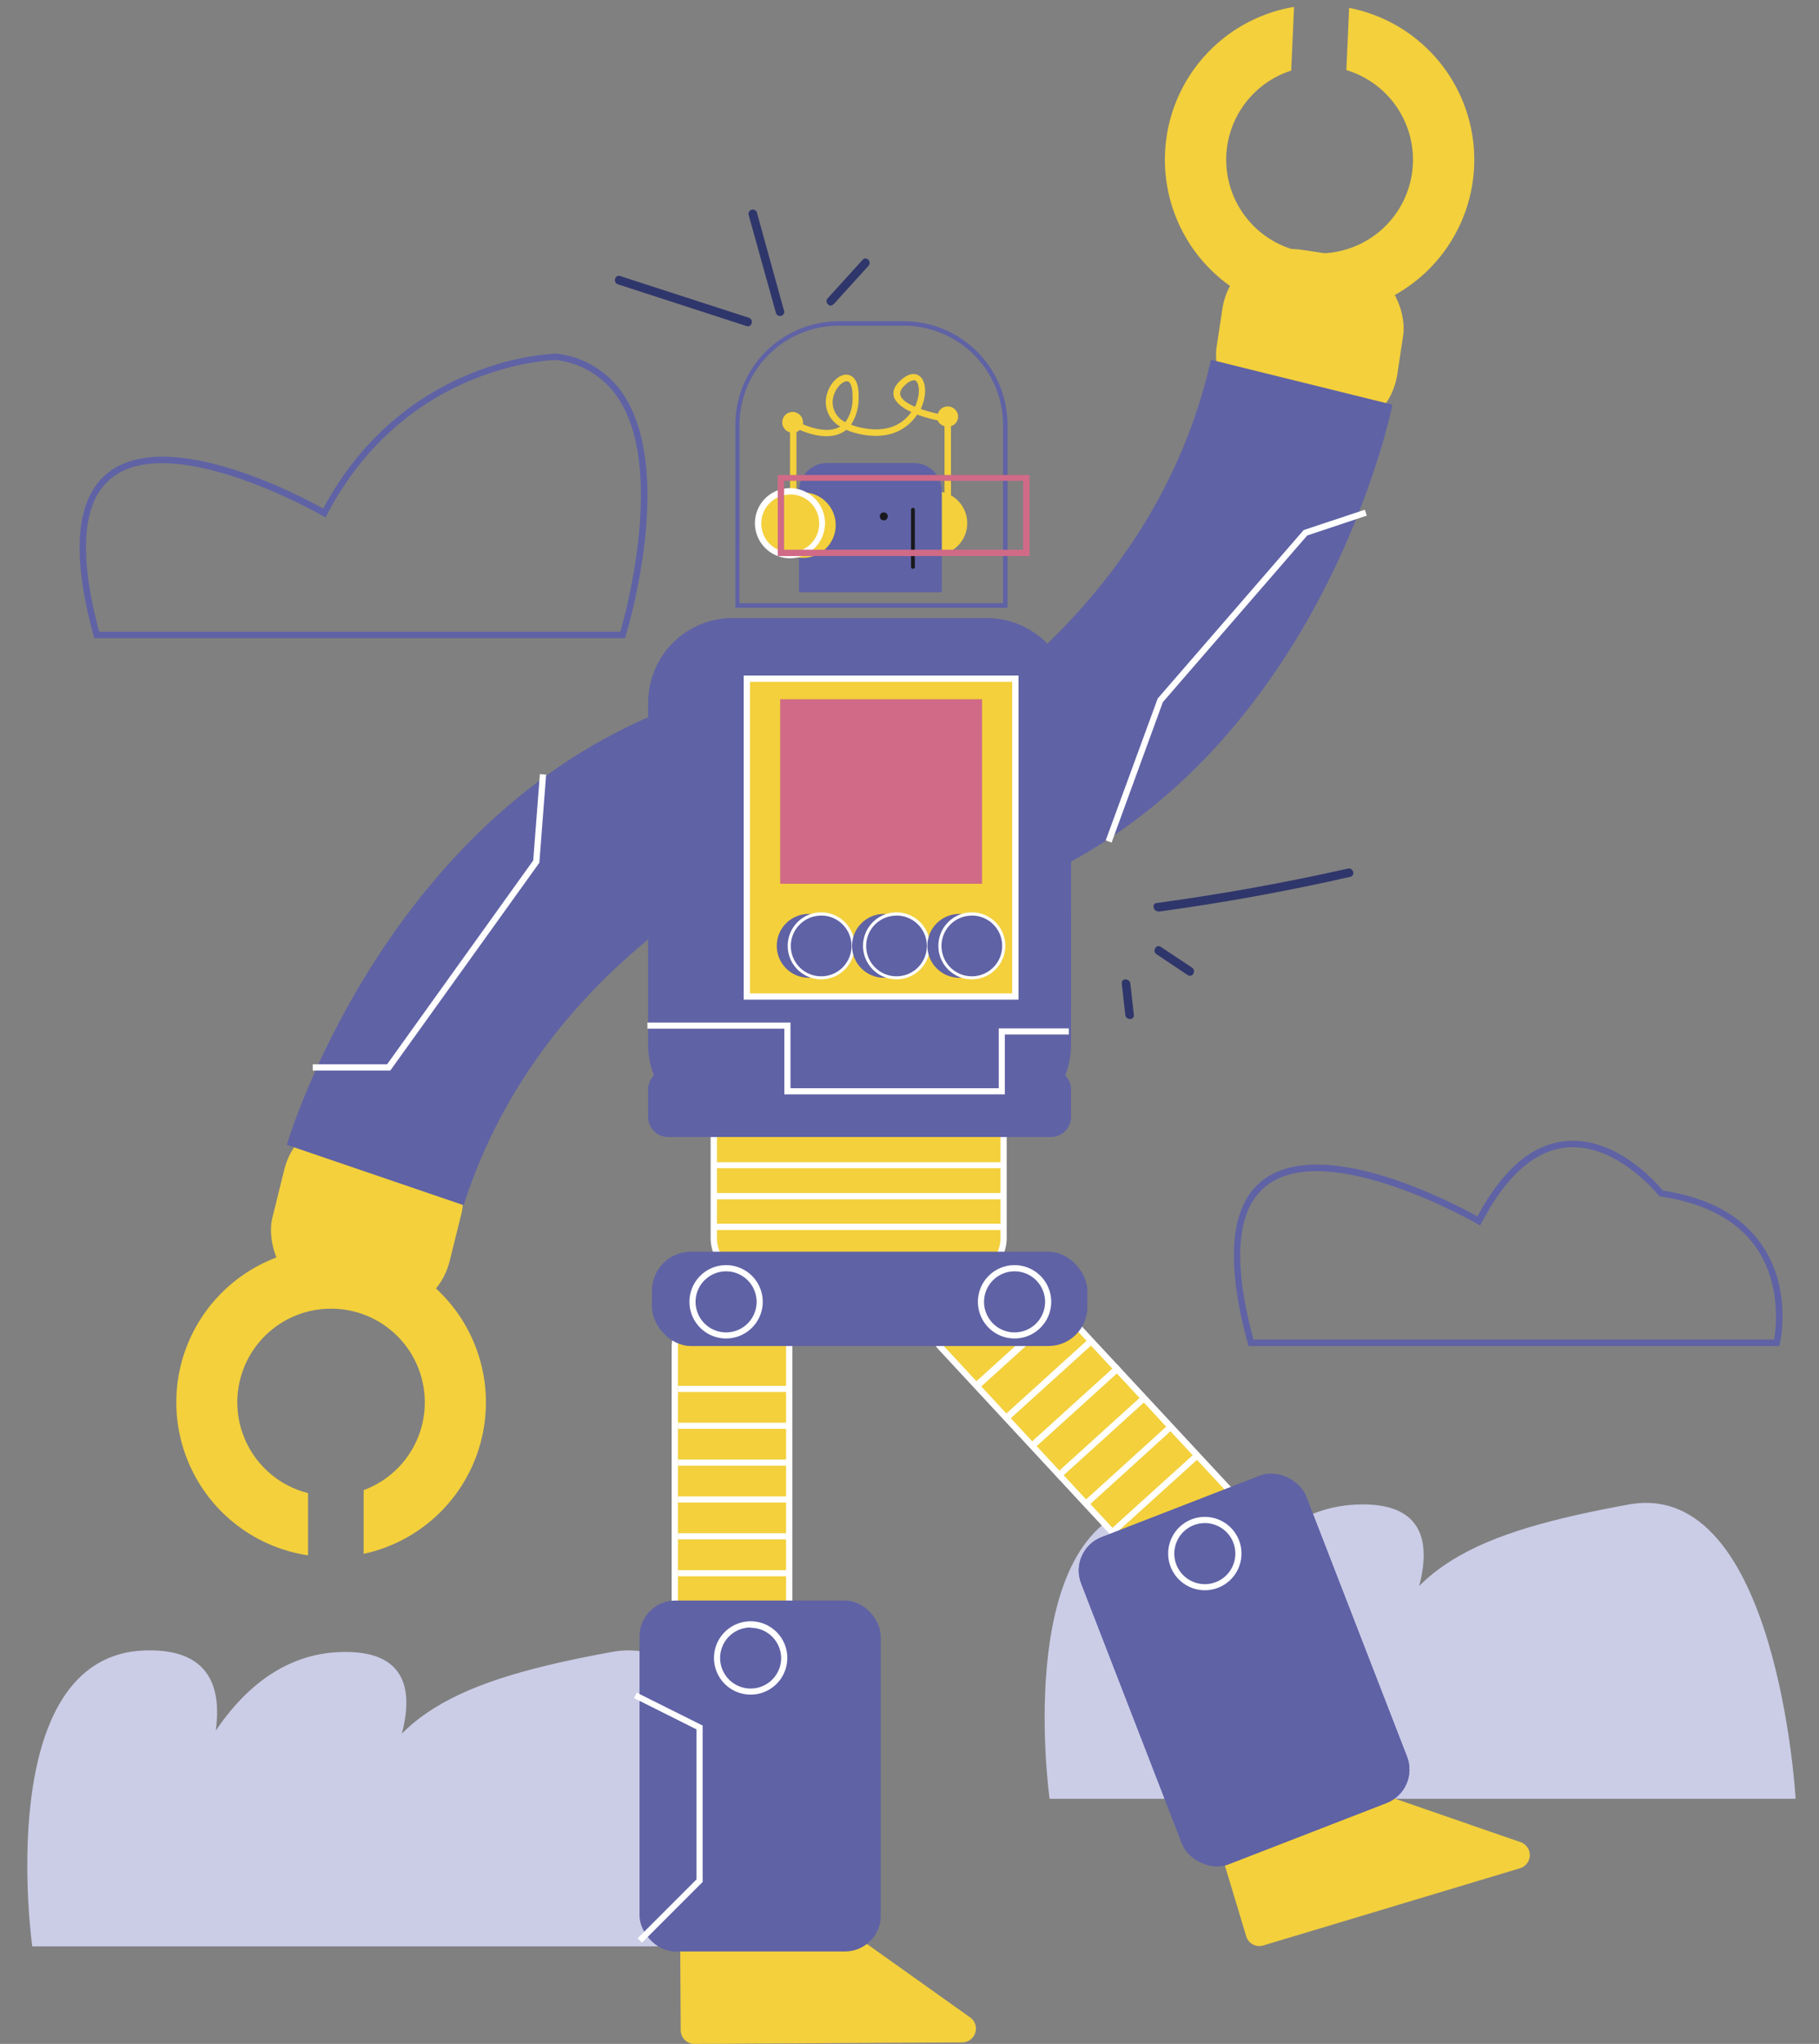
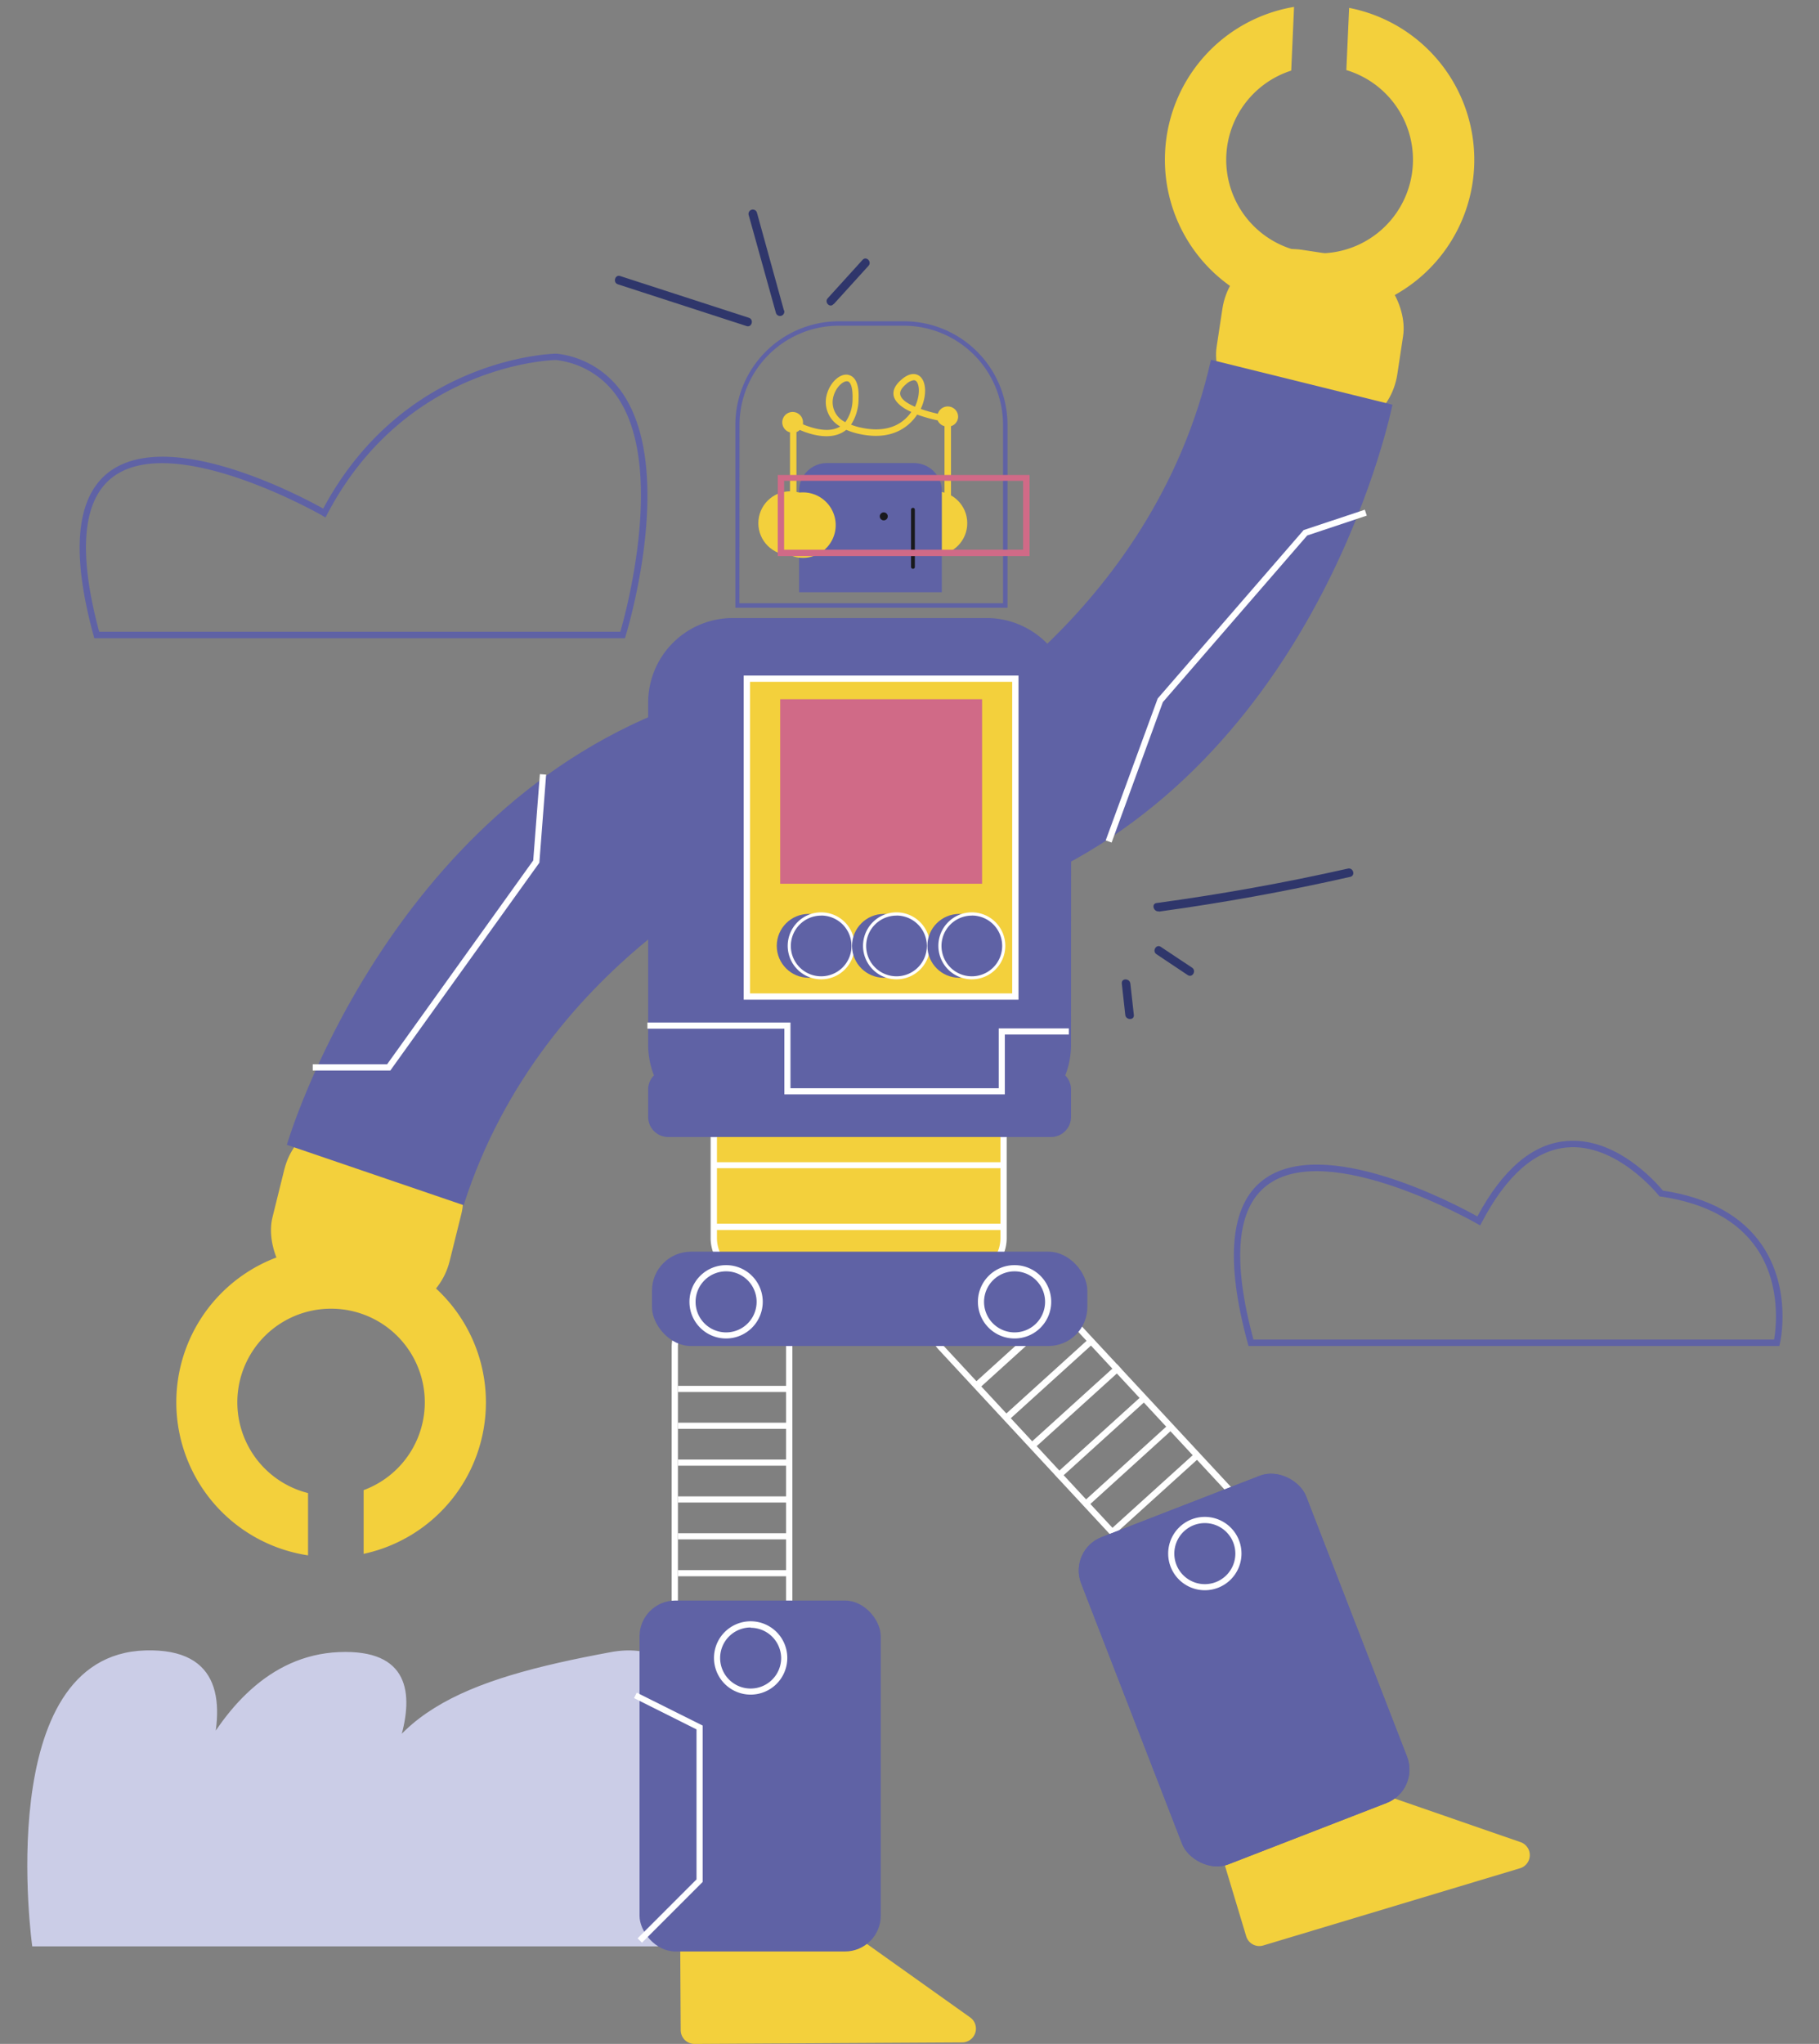
<svg xmlns="http://www.w3.org/2000/svg" viewBox="0 0 314.15 352.84">
  <rect x="0" y="0" width="314.15" height="352.84" fill="#808080" stroke="none" />
  <title>Mesa de trabajo 59</title>
  <g id="Capa_1" data-name="Capa 1">
-     <rect x="116.54" y="225.9" width="19.76" height="65.43" rx="6.65" fill="#f3d03c" />
    <path d="M129.65,291.87H123.2a7.21,7.21,0,0,1-7.2-7.19V232.55a7.21,7.21,0,0,1,7.2-7.19h6.45a7.21,7.21,0,0,1,7.2,7.19v52.13A7.21,7.21,0,0,1,129.65,291.87Zm-6.45-65.43a6.12,6.12,0,0,0-6.12,6.11v52.13a6.12,6.12,0,0,0,6.12,6.11h6.45a6.12,6.12,0,0,0,6.11-6.11V232.55a6.12,6.12,0,0,0-6.11-6.11Z" fill="#fff" />
    <rect x="117.1" y="239.24" width="19.4" height="1.06" fill="#fff" />
    <rect x="117.1" y="245.6" width="19.4" height="1.06" fill="#fff" />
    <rect x="117.1" y="251.96" width="19.4" height="1.06" fill="#fff" />
    <rect x="117.1" y="258.32" width="19.4" height="1.06" fill="#fff" />
    <rect x="117.1" y="264.68" width="19.4" height="1.06" fill="#fff" />
    <rect x="117.1" y="271.05" width="19.4" height="1.06" fill="#fff" />
-     <path d="M181.27,310.52H310.11S307,255,281.22,259.73s-40.82,10.67-44,30.73c0,0,21.35-31.79-3-30.73s-31.34,38.46-31.34,38.46,24.54-39.54-2.08-38.75S181.27,310.52,181.27,310.52Z" fill="#cbcde7" />
-     <rect x="177.62" y="212.32" width="19.76" height="65.43" rx="6.65" transform="translate(-116.63 193.04) rotate(-42.88)" fill="#f3d03c" />
    <path d="M202.87,273.52a7.17,7.17,0,0,1-5.27-2.29L162.13,233a7.21,7.21,0,0,1,.38-10.17l4.73-4.39a7.2,7.2,0,0,1,10.17.38L212.88,257a7.2,7.2,0,0,1-.38,10.17l-4.73,4.4A7.19,7.19,0,0,1,202.87,273.52Zm-30.73-55.89a6.09,6.09,0,0,0-4.16,1.63l-4.73,4.4a6.1,6.1,0,0,0-.32,8.63l35.46,38.2a6.12,6.12,0,0,0,8.64.32l4.73-4.39a6.12,6.12,0,0,0,.32-8.64l-35.46-38.2A6.13,6.13,0,0,0,172.14,217.63Z" fill="#fff" />
    <rect x="171.23" y="237.58" width="19.77" height="1.12" transform="translate(-113 183.24) rotate(-42.17)" fill="#fff" />
    <rect x="175.44" y="242.29" width="20.53" height="1.14" transform="translate(-114.97 187.51) rotate(-42.17)" fill="#fff" />
    <rect x="179.87" y="247.48" width="20.7" height="1.09" transform="translate(-117.27 191.9) rotate(-42.17)" fill="#fff" />
    <rect x="184.66" y="252.54" width="20.13" height="1.08" transform="translate(-119.54 196.5) rotate(-42.22)" fill="#fff" />
    <rect x="189.48" y="257.19" width="20.19" height="1.09" transform="translate(-121.33 200.48) rotate(-42.13)" fill="#fff" />
    <rect x="165.73" y="231.71" width="21.11" height="1.23" transform="translate(-110.33 178.45) rotate(-42.16)" fill="#fff" />
    <rect x="123.28" y="185.9" width="50.05" height="34.49" rx="6.65" fill="#f3d03c" />
    <path d="M166.67,220.93H129.93a7.2,7.2,0,0,1-7.2-7.19V192.56a7.21,7.21,0,0,1,7.2-7.2h36.74a7.2,7.2,0,0,1,7.19,7.2v21.18A7.19,7.19,0,0,1,166.67,220.93Zm-36.74-34.49a6.12,6.12,0,0,0-6.11,6.12v21.18a6.12,6.12,0,0,0,6.11,6.11h36.74a6.12,6.12,0,0,0,6.11-6.11V192.56a6.12,6.12,0,0,0-6.11-6.12Z" fill="#fff" />
    <rect x="123.28" y="200.63" width="49.99" height="1.03" fill="#fff" />
-     <rect x="123.28" y="205.95" width="49.99" height="1.09" fill="#fff" />
    <rect x="123.28" y="211.25" width="49.99" height="1.08" fill="#fff" />
    <path d="M5.57,336H134.41s-3.11-55.56-28.89-50.8-40.82,10.68-44,30.74c0,0,21.35-31.8-3-30.74s-31.34,38.47-31.34,38.47,24.54-39.55-2.08-38.76S5.57,336,5.57,336Z" fill="#cbcde7" />
    <rect x="47.61" y="193.46" width="31.52" height="32.68" rx="12.1" transform="translate(74.38 428.68) rotate(-166.07)" fill="#f3d03c" />
    <path d="M49.54,197.63s16.94-58.13,68.73-76.3L135,147.7s-41,16.75-54.93,60.35" fill="#5f62a5" />
    <rect x="209.74" y="44.42" width="31.52" height="30.86" rx="12.1" transform="matrix(0.99, 0.15, -0.15, 0.99, 11.95, -34.12)" fill="#f3d03c" />
    <path d="M240.48,69.86s-11.76,59.39-61.76,82l-19-24.8s39.38-20.29,49.42-64.95" fill="#5f62a5" />
    <circle cx="161.54" cy="90.32" r="5.51" fill="#f3d03c" />
    <path d="M185,121.3a14.61,14.61,0,0,0-14.6-14.61H126.55a14.61,14.61,0,0,0-14.61,14.61v59.08a14.65,14.65,0,0,0,1,5.27,3.42,3.42,0,0,0-1,2.42v4.75a3.46,3.46,0,0,0,3.46,3.46h66.11a3.46,3.46,0,0,0,3.46-3.46v-4.75a3.42,3.42,0,0,0-1-2.42,14.44,14.44,0,0,0,1-5.27Z" fill="#5f62a5" />
    <path d="M142.84,79.94h15a4.82,4.82,0,0,1,4.82,4.82v17.48a0,0,0,0,1,0,0H138a0,0,0,0,1,0,0V84.76A4.82,4.82,0,0,1,142.84,79.94Z" fill="#5f62a5" />
    <circle cx="152.63" cy="89.14" r="0.69" fill="#19191d" />
    <path d="M157.67,98.19a.33.33,0,0,1-.33-.33V88a.33.33,0,0,1,.33-.33A.32.32,0,0,1,158,88v9.85A.32.32,0,0,1,157.67,98.19Z" fill="#19191d" />
    <path d="M174,104.92H127V73.34a17.9,17.9,0,0,1,17.89-17.88h11.29A17.9,17.9,0,0,1,174,73.34Zm-46.3-.78h45.53V73.34a17.14,17.14,0,0,0-17.12-17.11H144.84a17.14,17.14,0,0,0-17.12,17.11Z" fill="#5f62a5" />
    <path d="M165.47,71.89a1.79,1.79,0,0,0-3.5-.46,26.92,26.92,0,0,1-2.92-.82.36.36,0,0,0,0-.09c1.06-2.29.93-4.76-.28-5.63-.48-.34-1.51-.71-3.06.62-1.17,1-1.62,2-1.32,3s1.56,2,3,2.6c-1.15,1.67-3.62,3.77-8.56,2.74a10.94,10.94,0,0,1-1.85-.54,8.18,8.18,0,0,0,1.3-4.51c.14-3.41-1.16-4-1.94-4.12-1.56-.15-3.31,1.74-3.67,4a4.83,4.83,0,0,0,2.43,4.94l-.14.09c-2.05,1.13-5,.08-6.28-.46a2.85,2.85,0,0,0,0-.29,1.79,1.79,0,1,0-2.24,1.68V85.5a5.5,5.5,0,0,0-3.41,5,5.65,5.65,0,1,0,5.65-5.5,5.93,5.93,0,0,0-1.13.11V74.59a1.75,1.75,0,0,0,.58-.37c1.38.61,4.81,1.84,7.34.44a4.51,4.51,0,0,0,.68-.46,12,12,0,0,0,2.42.75c5.78,1.2,8.62-1.55,9.83-3.38a25.9,25.9,0,0,0,3.54,1,1.77,1.77,0,0,0,1.18,1v14h1.12v-14A1.73,1.73,0,0,0,165.47,71.89Zm-19.44,1a3.79,3.79,0,0,1-2.19-4c.29-1.8,1.62-3.07,2.4-3.07h.06c.51,0,1,.86.94,3A6.86,6.86,0,0,1,146,72.87Zm12.05-2.79-.06.12c-1.31-.56-2.3-1.23-2.52-2-.17-.56.16-1.2,1-1.91a2.42,2.42,0,0,1,1.31-.67.64.64,0,0,1,.35.1C158.83,66.25,158.94,68.2,158.08,70.08Z" fill="#f3d03c" />
    <rect x="128.99" y="117.16" width="46.37" height="54.87" fill="#f3d03c" />
    <path d="M175.9,172.57H128.44V116.62H175.9Zm-46.37-1.08h45.28V117.7H129.53Z" fill="#fff" />
    <rect x="134.74" y="120.71" width="34.87" height="31.85" fill="#d06a87" />
    <circle cx="139.66" cy="163.28" r="5.51" fill="#5f62a5" />
    <circle cx="141.82" cy="163.28" r="5.51" fill="#5f62a5" />
    <path d="M141.82,169.06a5.78,5.78,0,1,1,5.78-5.78A5.78,5.78,0,0,1,141.82,169.06Zm0-11a5.24,5.24,0,1,0,5.24,5.23A5.24,5.24,0,0,0,141.82,158.05Z" fill="#fff" />
    <circle cx="152.66" cy="163.28" r="5.51" fill="#5f62a5" />
    <circle cx="154.83" cy="163.28" r="5.51" fill="#5f62a5" />
    <path d="M154.83,169.06a5.78,5.78,0,1,1,5.78-5.78A5.78,5.78,0,0,1,154.83,169.06Zm0-11a5.24,5.24,0,1,0,5.24,5.23A5.24,5.24,0,0,0,154.83,158.05Z" fill="#fff" />
    <circle cx="165.67" cy="163.28" r="5.51" fill="#5f62a5" />
    <circle cx="167.84" cy="163.28" r="5.51" fill="#5f62a5" />
    <path d="M167.84,169.06a5.78,5.78,0,1,1,5.78-5.78A5.79,5.79,0,0,1,167.84,169.06Zm0-11a5.24,5.24,0,1,0,5.24,5.23A5.23,5.23,0,0,0,167.84,158.05Z" fill="#fff" />
    <path d="M117.46,332.62l.1,17.86a2.38,2.38,0,0,0,2.39,2.36l46.24-.26a2.38,2.38,0,0,0,1.37-4.31l-24.91-17.72a2.32,2.32,0,0,0-1.39-.44l-21.43.12A2.37,2.37,0,0,0,117.46,332.62Z" fill="#f3d03c" />
    <path d="M210.07,317.14l5.15,17.1a2.37,2.37,0,0,0,3,1.59l44.28-13.31a2.37,2.37,0,0,0,.09-4.52l-28.9-10a2.35,2.35,0,0,0-1.46,0l-20.52,6.17A2.38,2.38,0,0,0,210.07,317.14Z" fill="#f3d03c" />
    <rect x="110.45" y="276.3" width="41.66" height="60.58" rx="6.18" fill="#5f62a5" />
    <rect x="194.01" y="258.03" width="41.66" height="60.58" rx="6.18" transform="translate(-89.67 97.13) rotate(-21.19)" fill="#5f62a5" />
    <path d="M57.17,215.36h0a26.72,26.72,0,0,0-26.72,26.72h0A26.72,26.72,0,0,0,53.2,268.5V257.75a16.16,16.16,0,0,1,4-31.83h0a16.16,16.16,0,0,1,5.6,31.32v11a26.74,26.74,0,0,0,21.12-26.13h0A26.73,26.73,0,0,0,57.17,215.36Z" fill="#f3d03c" />
    <path d="M226.72,54.27h0a26.72,26.72,0,0,0,27.87-25.51h0A26.72,26.72,0,0,0,233,1.36l-.48,10.74a16.16,16.16,0,0,1-5.36,31.62h0A16.16,16.16,0,0,1,223,12.19l.49-11A26.72,26.72,0,0,0,201.21,26.4h0A26.72,26.72,0,0,0,226.72,54.27Z" fill="#f3d03c" />
    <path d="M129.65,292.54a6.33,6.33,0,1,1,6.32-6.32A6.33,6.33,0,0,1,129.65,292.54Zm0-11.59a5.27,5.27,0,1,0,5.26,5.27A5.28,5.28,0,0,0,129.65,281Z" fill="#fff" />
    <path d="M208.09,274.52a6.33,6.33,0,1,1,6.32-6.32A6.33,6.33,0,0,1,208.09,274.52Zm0-11.59a5.27,5.27,0,1,0,5.26,5.27A5.27,5.27,0,0,0,208.09,262.93Z" fill="#fff" />
    <polygon points="110.87 335.36 110.12 334.61 120.29 324.44 120.29 298.54 109.5 293.14 109.97 292.2 121.35 297.88 121.35 324.88 110.87 335.36" fill="#fff" />
    <polygon points="173.54 188.92 135.46 188.92 135.46 177.58 111.81 177.58 111.81 176.52 136.52 176.52 136.52 187.86 172.49 187.86 172.49 177.53 184.6 177.53 184.6 178.59 173.54 178.59 173.54 188.92" fill="#fff" />
    <rect x="112.6" y="216.08" width="75.19" height="16.28" rx="6.72" fill="#5f62a5" />
    <path d="M125.41,231.06a6.33,6.33,0,1,1,6.32-6.33A6.34,6.34,0,0,1,125.41,231.06Zm0-11.59a5.27,5.27,0,1,0,5.26,5.26A5.27,5.27,0,0,0,125.41,219.47Z" fill="#fff" />
    <path d="M175.23,231.06a6.33,6.33,0,1,1,6.32-6.33A6.33,6.33,0,0,1,175.23,231.06Zm0-11.59a5.27,5.27,0,1,0,5.26,5.26A5.27,5.27,0,0,0,175.23,219.47Z" fill="#fff" />
    <rect x="194.01" y="258.03" width="41.66" height="60.58" rx="6.18" transform="translate(-89.67 97.13) rotate(-21.19)" fill="#5f62a5" />
    <path d="M208.09,274.52a6.33,6.33,0,1,1,6.32-6.32A6.33,6.33,0,0,1,208.09,274.52Zm0-11.59a5.27,5.27,0,1,0,5.26,5.27A5.27,5.27,0,0,0,208.09,262.93Z" fill="#fff" />
    <polygon points="191.98 145.45 190.96 145.08 199.94 120.58 225.14 91.51 235.71 87.99 236.05 89.01 225.76 92.44 200.83 121.21 191.98 145.45" fill="#fff" />
    <polygon points="67.41 184.8 54.01 184.8 54.01 183.72 66.86 183.72 92.09 148.54 93.24 133.64 94.32 133.72 93.15 148.93 67.41 184.8" fill="#fff" />
    <path d="M107.93,110.17H16.29l-.12-.41c-3.93-14.37-3.06-23.87,2.58-28.22,10.42-8,33.28,4.14,37.07,6.26,14.11-26.33,40-26.75,40.3-26.75a15.94,15.94,0,0,1,11.76,7.39c8.57,13.58.52,40.21.17,41.34Zm-90.8-1.11h90c1-3.38,7.59-27.75-.16-40A14.85,14.85,0,0,0,96,62.15c-.17,0-25.77.44-39.51,26.66l-.27.52-.5-.29c-.25-.15-25.79-14.75-36.33-6.62C14.23,86.43,13.45,95.39,17.13,109.06Z" fill="#5f62a5" />
    <path d="M307.3,232.36H215.62l-.11-.41c-3.93-14.37-3.06-23.86,2.58-28.21,10.42-8,33.28,4.14,37.06,6.25,4.36-8.11,9.5-12.5,15.28-13,8.65-.83,15.66,7.21,16.76,8.54,7.91,1.2,13.66,4.36,17.1,9.39,5.2,7.61,3.2,16.66,3.11,17Zm-90.83-1.11H306.4c.32-1.86,1.28-9.45-3-15.74-3.29-4.81-8.86-7.82-16.56-8.95l-.21,0-.14-.17c-.07-.09-7.31-9.13-15.93-8.3-5.5.51-10.43,4.87-14.66,12.95l-.27.51-.5-.29c-.26-.15-25.79-14.75-36.34-6.62C213.56,208.63,212.79,217.59,216.47,231.25Z" fill="#5f62a5" />
    <path d="M135.38,53.56l-4.65-16.84a.74.74,0,0,0-1.43.4L134,54a.74.74,0,0,0,1.43-.39Z" fill="#2f366b" />
    <path d="M144,52.49l6-6.61c.63-.7-.41-1.75-1.05-1l-6,6.61c-.64.7.41,1.75,1,1Z" fill="#2f366b" />
    <path d="M129.34,54.86,107.1,47.65c-.9-.29-1.29,1.14-.39,1.43l22.23,7.21c.91.29,1.3-1.14.4-1.43Z" fill="#2f366b" />
    <path d="M200.14,157.37q16.65-2.28,33.06-6c.92-.21.53-1.63-.4-1.43q-16.4,3.69-33.06,5.95c-.93.13-.53,1.55.4,1.43Z" fill="#2f366b" />
    <path d="M199.72,164.72l5.41,3.61c.8.53,1.54-.75.75-1.28l-5.41-3.6c-.79-.53-1.53.75-.75,1.27Z" fill="#2f366b" />
    <path d="M193.74,169.8l.6,5.41c.11.93,1.59.94,1.48,0l-.6-5.41c-.1-.93-1.58-1-1.48,0Z" fill="#2f366b" />
    <circle cx="136.48" cy="90.32" r="5.51" fill="#f3d03c" />
-     <path d="M136.48,96.37a6.05,6.05,0,1,1,6-6.05A6.06,6.06,0,0,1,136.48,96.37Zm0-11a5,5,0,1,0,5,5A5,5,0,0,0,136.48,85.35Z" fill="#fff" />
    <path d="M177.81,96H134.32v-14h43.49Zm-42.39-1.1H176.7V83H135.42Z" fill="#d06a87" />
  </g>
</svg>